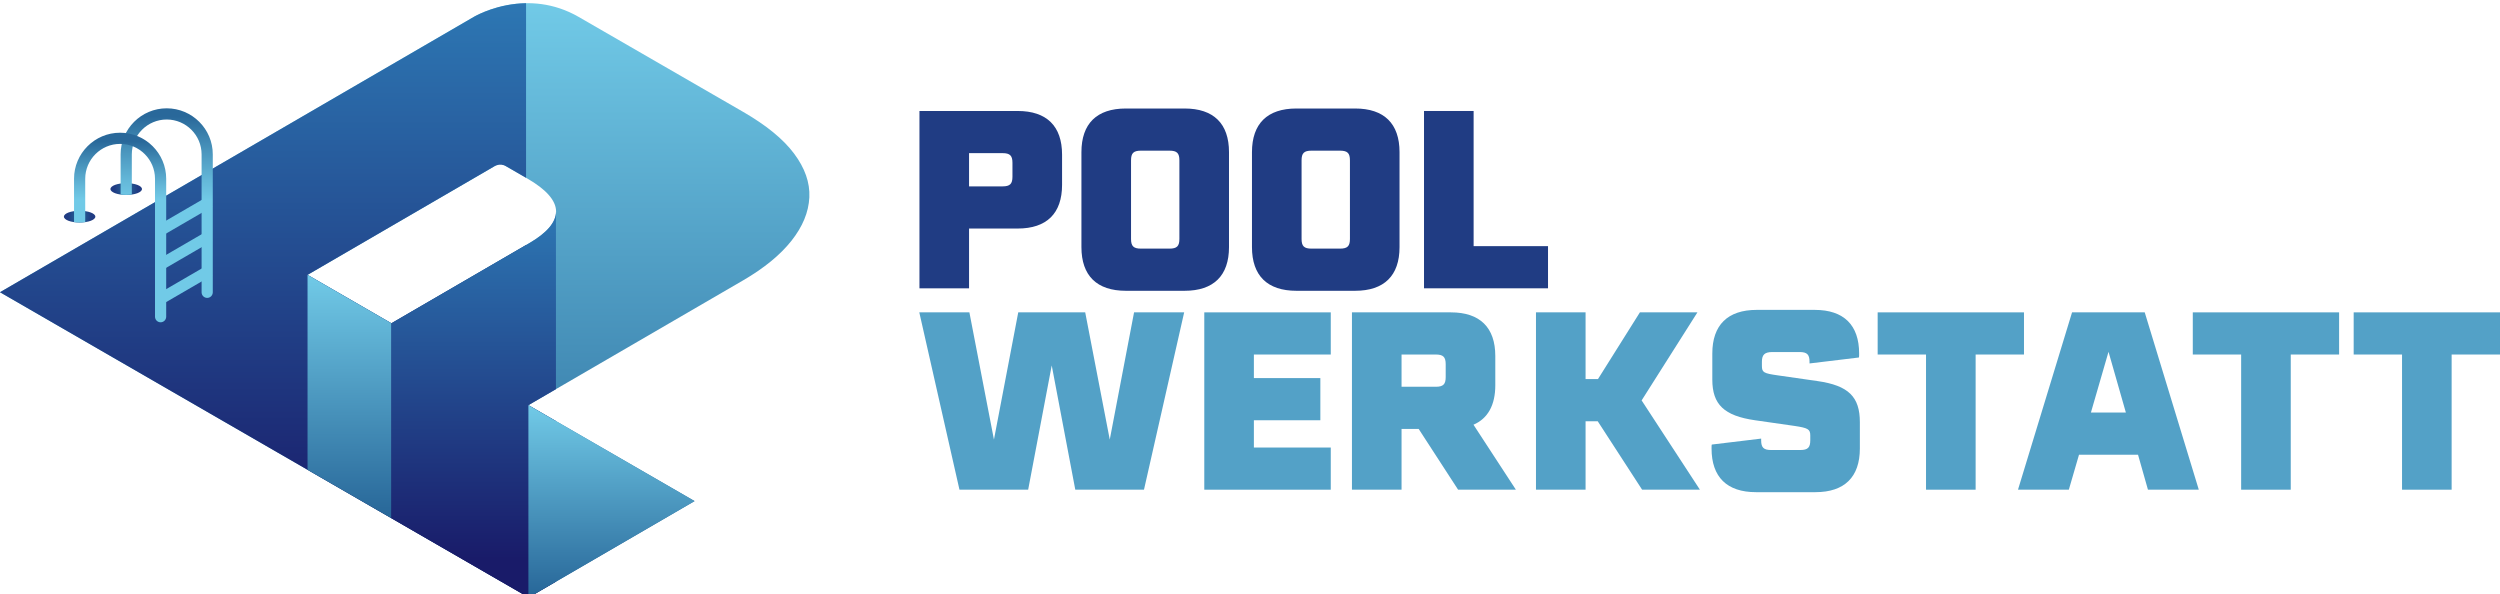
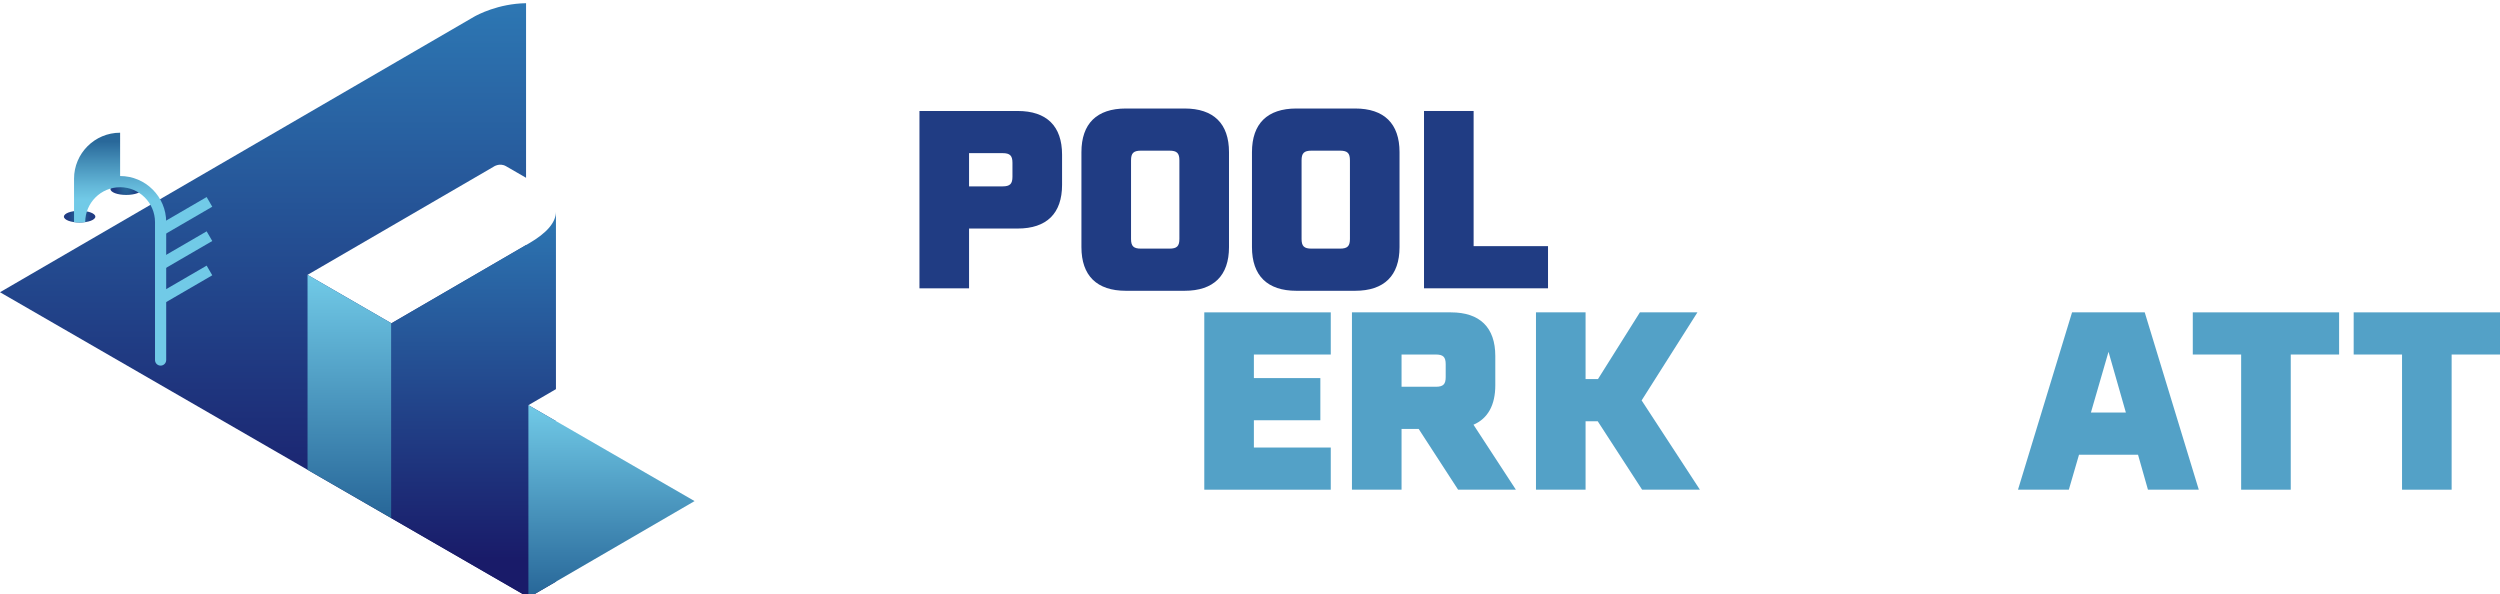
<svg xmlns="http://www.w3.org/2000/svg" id="Ebene_1" version="1.1" viewBox="0 0 437.848 104.083">
  <defs>
    <linearGradient id="Unbenannter_Verlauf" data-name="Unbenannter Verlauf" x1="70.88" y1=".559" x2="70.88" y2="104.64" gradientTransform="translate(0 0)" gradientUnits="userSpaceOnUse">
      <stop offset="0" stop-color="#71cae7" />
      <stop offset="1" stop-color="#276698" />
    </linearGradient>
    <linearGradient id="Unbenannter_Verlauf_2" data-name="Unbenannter Verlauf 2" x1="46.067" y1=".562" x2="46.067" y2="104.375" gradientTransform="translate(0 0)" gradientUnits="userSpaceOnUse">
      <stop offset="0" stop-color="#2d77b3" />
      <stop offset=".901" stop-color="#191b69" />
    </linearGradient>
    <linearGradient id="Unbenannter_Verlauf_3" data-name="Unbenannter Verlauf 3" x1="61.208" y1="48.139" x2="61.208" y2="90.763" gradientTransform="translate(0 0)" gradientUnits="userSpaceOnUse">
      <stop offset="0" stop-color="#71cae7" />
      <stop offset="1" stop-color="#276698" />
    </linearGradient>
    <linearGradient id="Unbenannter_Verlauf_4" data-name="Unbenannter Verlauf 4" x1="82.96" y1="37.113" x2="82.96" y2="104.641" gradientTransform="translate(0 0)" gradientUnits="userSpaceOnUse">
      <stop offset="0" stop-color="#2d77b3" />
      <stop offset=".901" stop-color="#191b69" />
    </linearGradient>
    <linearGradient id="Unbenannter_Verlauf_5" data-name="Unbenannter Verlauf 5" x1="107.094" y1="70.959" x2="107.094" y2="104.642" gradientTransform="translate(0 0)" gradientUnits="userSpaceOnUse">
      <stop offset="0" stop-color="#71cae7" />
      <stop offset="1" stop-color="#276698" />
    </linearGradient>
    <radialGradient id="Unbenannter_Verlauf_6" data-name="Unbenannter Verlauf 6" cx="-133.296" cy="-16.662" fx="-133.296" fy="-16.662" r="2.677" gradientTransform="translate(115.118 53.629) scale(.759 .945)" gradientUnits="userSpaceOnUse">
      <stop offset="0" stop-color="#276698" />
      <stop offset=".32" stop-color="#255d93" />
      <stop offset=".84" stop-color="#214487" />
      <stop offset="1" stop-color="#203c83" />
    </radialGradient>
    <radialGradient id="Unbenannter_Verlauf_7" data-name="Unbenannter Verlauf 7" cx="-122.548" cy="-21.775" fx="-122.548" fy="-21.775" r="2.685" gradientTransform="translate(115.118 53.629) scale(.759 .945)" gradientUnits="userSpaceOnUse">
      <stop offset="0" stop-color="#276698" />
      <stop offset=".32" stop-color="#255d93" />
      <stop offset=".84" stop-color="#214487" />
      <stop offset="1" stop-color="#203c83" />
    </radialGradient>
    <linearGradient id="Unbenannter_Verlauf_8" data-name="Unbenannter Verlauf 8" x1="32.503" y1="20.401" x2="32.503" y2="53.443" gradientTransform="translate(23.386 -11.215) rotate(30.161)" gradientUnits="userSpaceOnUse">
      <stop offset="0" stop-color="#29689a" />
      <stop offset=".14" stop-color="#428bb5" />
      <stop offset=".341" stop-color="#64b8d9" />
      <stop offset=".442" stop-color="#71cae7" />
      <stop offset="1" stop-color="#71cae7" />
    </linearGradient>
    <linearGradient id="Unbenannter_Verlauf_9" data-name="Unbenannter Verlauf 9" x1="32.505" y1="20.401" x2="32.505" y2="53.443" gradientTransform="translate(26.402 -10.404) rotate(30.161)" gradientUnits="userSpaceOnUse">
      <stop offset="0" stop-color="#29689a" />
      <stop offset=".14" stop-color="#428bb5" />
      <stop offset=".341" stop-color="#64b8d9" />
      <stop offset=".442" stop-color="#71cae7" />
      <stop offset="1" stop-color="#71cae7" />
    </linearGradient>
    <linearGradient id="Unbenannter_Verlauf_10" data-name="Unbenannter Verlauf 10" x1="32.504" y1="20.401" x2="32.504" y2="53.443" gradientTransform="translate(29.42 -9.59) rotate(30.161)" gradientUnits="userSpaceOnUse">
      <stop offset="0" stop-color="#29689a" />
      <stop offset=".14" stop-color="#428bb5" />
      <stop offset=".341" stop-color="#64b8d9" />
      <stop offset=".442" stop-color="#71cae7" />
      <stop offset="1" stop-color="#71cae7" />
    </linearGradient>
    <linearGradient id="Unbenannter_Verlauf_11" data-name="Unbenannter Verlauf 11" x1="29.196" y1="20.401" x2="29.196" y2="53.444" gradientTransform="translate(0 0)" gradientUnits="userSpaceOnUse">
      <stop offset="0" stop-color="#29689a" />
      <stop offset=".14" stop-color="#428bb5" />
      <stop offset=".341" stop-color="#64b8d9" />
      <stop offset=".442" stop-color="#71cae7" />
      <stop offset="1" stop-color="#71cae7" />
    </linearGradient>
    <linearGradient id="Unbenannter_Verlauf_12" data-name="Unbenannter Verlauf 12" x1="21.037" y1="20.401" x2="21.037" y2="53.443" gradientTransform="translate(0 0)" gradientUnits="userSpaceOnUse">
      <stop offset=".133" stop-color="#29689a" />
      <stop offset=".231" stop-color="#428bb5" />
      <stop offset=".371" stop-color="#64b8d9" />
      <stop offset=".442" stop-color="#71cae7" />
      <stop offset="1" stop-color="#71cae7" />
    </linearGradient>
  </defs>
  <g id="logo">
    <g>
      <g>
        <path d="M178.233,19.437h-17.2v31.057h8.687v-10.468h8.514c5.082,0,7.775-2.65,7.775-7.645v-5.298c0-4.996-2.694-7.646-7.775-7.646h-.001ZM177.321,30.948c0,1.258-.434,1.694-1.737,1.694h-5.864v-5.821h5.864c1.303,0,1.737.434,1.737,1.694v2.433Z" fill="#203c83" />
        <path d="M207.471,19.003h-10.295c-5.082,0-7.775,2.65-7.775,7.644v16.637c0,4.994,2.693,7.644,7.775,7.644h10.295c5.082,0,7.775-2.65,7.775-7.644v-16.637c0-4.994-2.693-7.644-7.775-7.644ZM206.558,41.85c0,1.26-.434,1.694-1.737,1.694h-4.995c-1.304,0-1.738-.434-1.738-1.694v-13.769c0-1.26.434-1.694,1.738-1.694h4.995c1.303,0,1.737.434,1.737,1.694v13.769Z" fill="#203c83" />
        <path d="M237.339,19.003h-10.295c-5.082,0-7.775,2.65-7.775,7.644v16.637c0,4.994,2.693,7.644,7.775,7.644h10.295c5.082,0,7.774-2.65,7.774-7.644v-16.637c0-4.994-2.692-7.644-7.774-7.644ZM236.426,41.85c0,1.26-.434,1.694-1.737,1.694h-4.995c-1.304,0-1.738-.434-1.738-1.694v-13.769c0-1.26.434-1.694,1.738-1.694h4.995c1.303,0,1.737.434,1.737,1.694v13.769Z" fill="#203c83" />
        <polygon points="258.088 19.437 249.4 19.437 249.4 50.494 271.119 50.494 271.119 43.11 258.088 43.11 258.088 19.437" fill="#203c83" />
      </g>
      <g>
-         <polygon points="194.363 76.99 190.063 54.707 178.335 54.707 174.078 76.99 172.798 70.36 169.778 54.707 161.004 54.707 168.04 85.765 172.798 85.765 180.071 85.765 184.199 64.003 188.325 85.765 200.356 85.765 207.394 54.707 198.619 54.707 194.363 76.99" fill="#53a1c7" />
        <polygon points="210.918 85.765 233.069 85.765 233.069 78.38 219.604 78.38 219.604 73.602 231.245 73.602 231.245 66.218 219.604 66.218 219.604 62.091 233.069 62.091 233.069 54.707 210.918 54.707 210.918 85.765" fill="#53a1c7" />
        <path d="M261.886,67.477v-5.124c0-4.996-2.693-7.646-7.775-7.646h-17.331v31.057h8.687v-10.642h2.998l6.906,10.642h10.121l-7.428-11.38c2.518-1.086,3.822-3.432,3.822-6.907ZM253.198,66.044c0,1.26-.434,1.694-1.738,1.694h-5.994v-5.647h5.994c1.304,0,1.738.434,1.738,1.694v2.26h0Z" fill="#53a1c7" />
        <polygon points="297.285 54.707 287.209 54.707 279.868 66.391 277.696 66.391 277.696 54.707 269.01 54.707 269.01 85.765 277.696 85.765 277.696 73.776 279.824 73.776 287.599 85.765 297.721 85.765 287.513 70.127 297.285 54.707" fill="#53a1c7" />
-         <path d="M318.31,66.739l-6.95-.998c-2.476-.348-2.78-.522-2.78-1.652v-.738c0-1.216.478-1.694,1.824-1.694h4.778c1.302,0,1.738.434,1.738,1.694v.304l8.644-1.042c.043-.174.043-.218.043-.696,0-4.994-2.692-7.644-7.774-7.644h-10.164c-5.083,0-7.775,2.65-7.775,7.644v4.561c0,4.386,2.084,6.342,7.47,7.124l6.951.998c2.302.348,2.736.566,2.736,1.652v.868c0,1.26-.434,1.694-1.738,1.694h-5.126c-1.302,0-1.738-.434-1.738-1.694v-.304l-8.644,1.042c-.043.13-.043.174-.043.696,0,4.994,2.692,7.644,7.774,7.644h10.425c5.082,0,7.775-2.65,7.775-7.644v-4.605c0-4.474-1.999-6.428-7.428-7.21h.002Z" fill="#53a1c7" />
-         <polygon points="354.479 54.707 328.852 54.707 328.852 62.091 337.322 62.091 337.322 85.765 346.01 85.765 346.01 62.091 354.479 62.091 354.479 54.707" fill="#53a1c7" />
        <path d="M362.898,54.707l-9.469,31.057h8.904l1.782-6.124h10.338l1.738,6.124h8.904l-9.469-31.057h-12.728ZM366.199,72.255l3.085-10.642,3.04,10.642h-6.125Z" fill="#53a1c7" />
        <polygon points="384.043 62.091 392.513 62.091 392.513 85.765 401.2 85.765 401.2 62.091 409.67 62.091 409.67 54.707 384.043 54.707 384.043 62.091" fill="#53a1c7" />
        <polygon points="412.221 54.707 412.221 62.091 420.691 62.091 420.691 85.765 429.378 85.765 429.378 62.091 437.848 62.091 437.848 54.707 412.221 54.707" fill="#53a1c7" />
      </g>
    </g>
    <g>
-       <path d="M139.073,26.897c-1.899-2.547-4.899-4.984-8.962-7.328L101.365,2.972c-8.927-5.154-17.491-.523-18.337-.04L0,51.181l92.592,53.459,29.052-16.882-29.103-16.801,37.614-21.858c3.669-2.135,6.484-4.438,8.458-6.926,1.96-2.477,3.01-5.014,3.136-7.604.123-2.587-.782-5.145-2.678-7.674l.002.002h0ZM92.647,42.619l-24.094,14.002-14.691-8.482,33.749-19.613,4.709,2.721c6.656,3.841,6.763,7.631.327,11.372h0Z" fill="url(#Unbenannter_Verlauf)" />
      <path d="M88.623,29.11l3.51,2.027V.562c-4.898.074-8.565,2.063-9.104,2.37L.001,51.181l92.132,53.194v-61.457l-23.58,13.702-14.691-8.482,32.516-18.896s1.079-.806,2.246-.133h0Z" fill="url(#Unbenannter_Verlauf_2)" />
      <g>
        <polygon points="68.553 56.622 53.862 48.139 53.862 82.28 68.553 90.763 68.553 56.622" fill="url(#Unbenannter_Verlauf_3)" />
        <path d="M92.647,42.619l-24.094,14.002v34.141l24.041,13.879,4.773-2.772v-28.125l-4.824-2.785,4.824-2.804v-31.042c-.027,1.848-1.583,3.683-4.719,5.507h0Z" fill="url(#Unbenannter_Verlauf_4)" />
      </g>
      <polygon points="92.593 104.642 121.645 87.761 92.543 70.959 92.543 104.616 92.593 104.642" fill="url(#Unbenannter_Verlauf_5)" />
      <ellipse cx="13.946" cy="37.943" rx="2.753" ry="1.029" fill="url(#Unbenannter_Verlauf_6)" />
      <ellipse cx="22.104" cy="33.109" rx="2.761" ry="1.032" fill="url(#Unbenannter_Verlauf_7)" />
      <rect x="27.669" y="36.807" width="9.669" height="1.959" transform="translate(-14.585 21.446) rotate(-30.161)" fill="url(#Unbenannter_Verlauf_8)" />
      <rect x="27.669" y="42.812" width="9.669" height="1.959" transform="translate(-17.602 22.259) rotate(-30.161)" fill="url(#Unbenannter_Verlauf_9)" />
      <rect x="27.669" y="48.817" width="9.669" height="1.959" transform="translate(-20.619 23.072) rotate(-30.161)" fill="url(#Unbenannter_Verlauf_10)" />
-       <path d="M29.196,18.97c-4.45,0-8.071,3.62-8.071,8.071v7.031c.305.043.632.07.978.07s.676-.027.982-.07v-7.03c0-3.37,2.741-6.111,6.111-6.111s6.111,2.741,6.111,6.111v24.154c0,.541.439.98.98.98s.98-.439.98-.98v-24.154c0-4.45-3.62-8.071-8.071-8.071h0Z" fill="url(#Unbenannter_Verlauf_11)" />
-       <path d="M21.037,23.243c-4.45,0-8.071,3.62-8.071,8.071v7.588c.305.044.634.07.98.07s.674-.027.979-.07v-7.588c0-3.37,2.741-6.111,6.112-6.111s6.111,2.742,6.111,6.111v24.154c0,.541.439.98.98.98s.98-.439.98-.98v-24.154c0-4.45-3.621-8.071-8.071-8.071h0Z" fill="url(#Unbenannter_Verlauf_12)" />
+       <path d="M21.037,23.243c-4.45,0-8.071,3.62-8.071,8.071v7.588c.305.044.634.07.98.07s.674-.027.979-.07c0-3.37,2.741-6.111,6.112-6.111s6.111,2.742,6.111,6.111v24.154c0,.541.439.98.98.98s.98-.439.98-.98v-24.154c0-4.45-3.621-8.071-8.071-8.071h0Z" fill="url(#Unbenannter_Verlauf_12)" />
    </g>
  </g>
</svg>